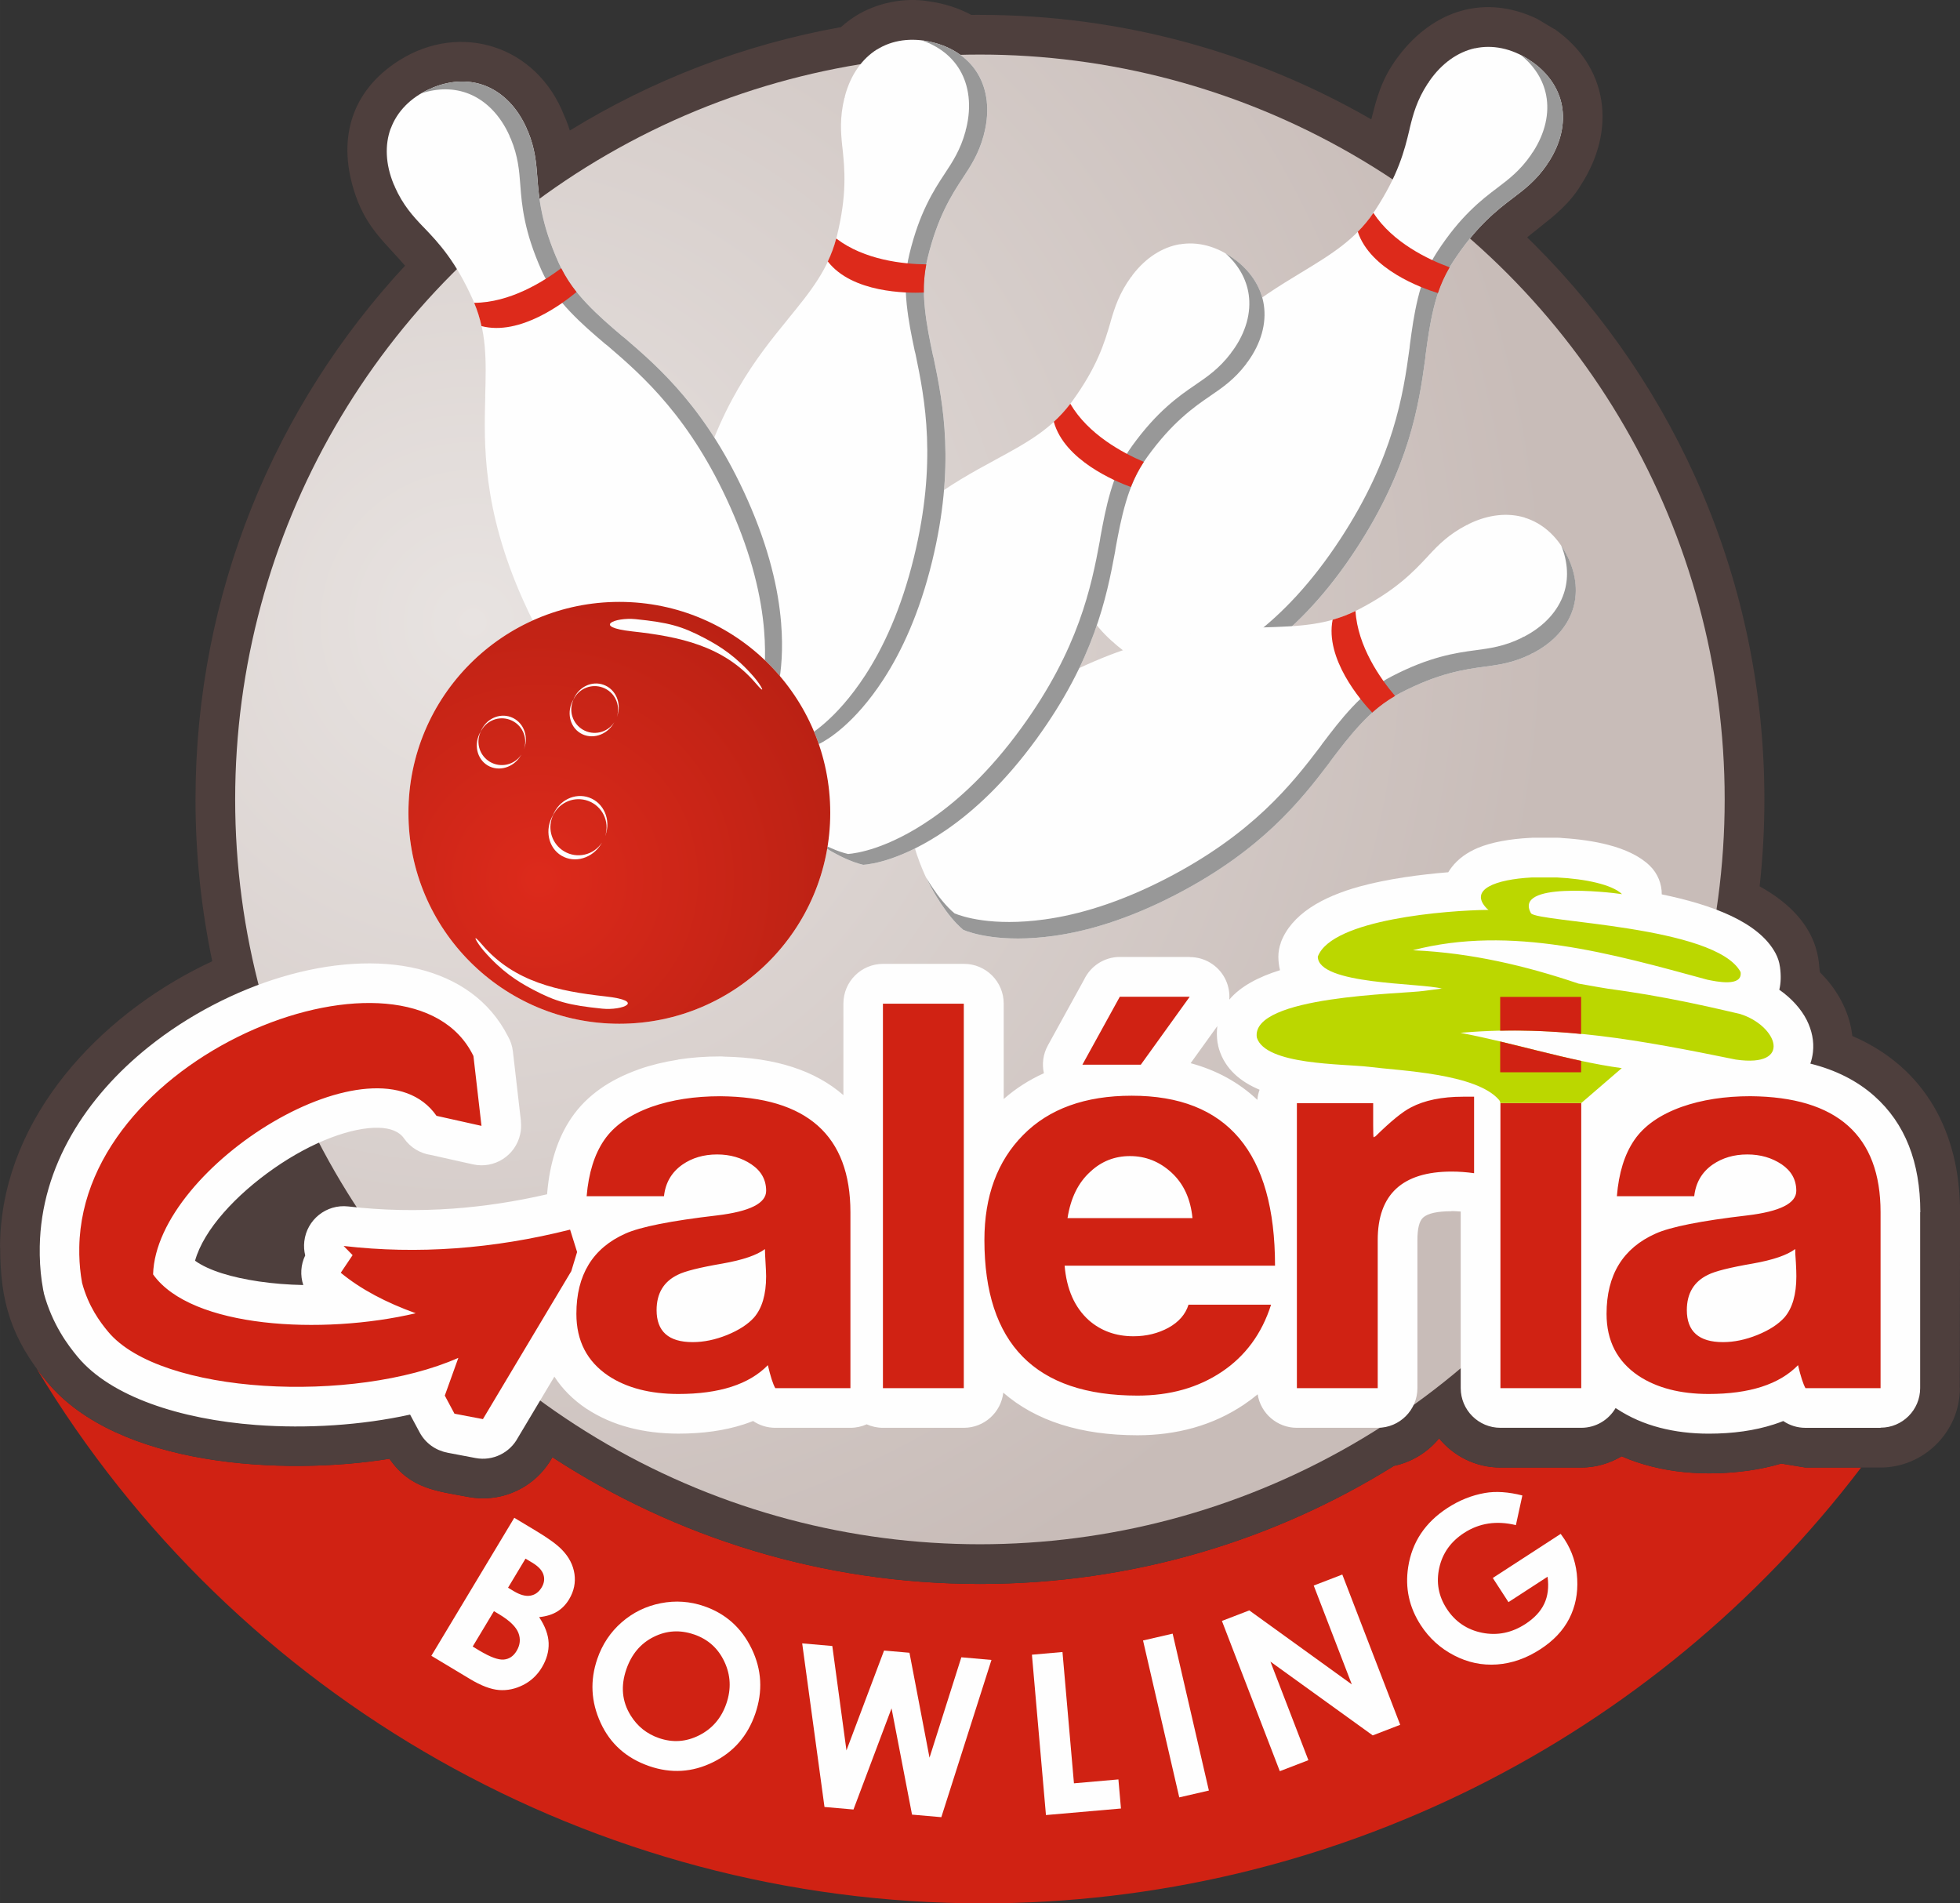
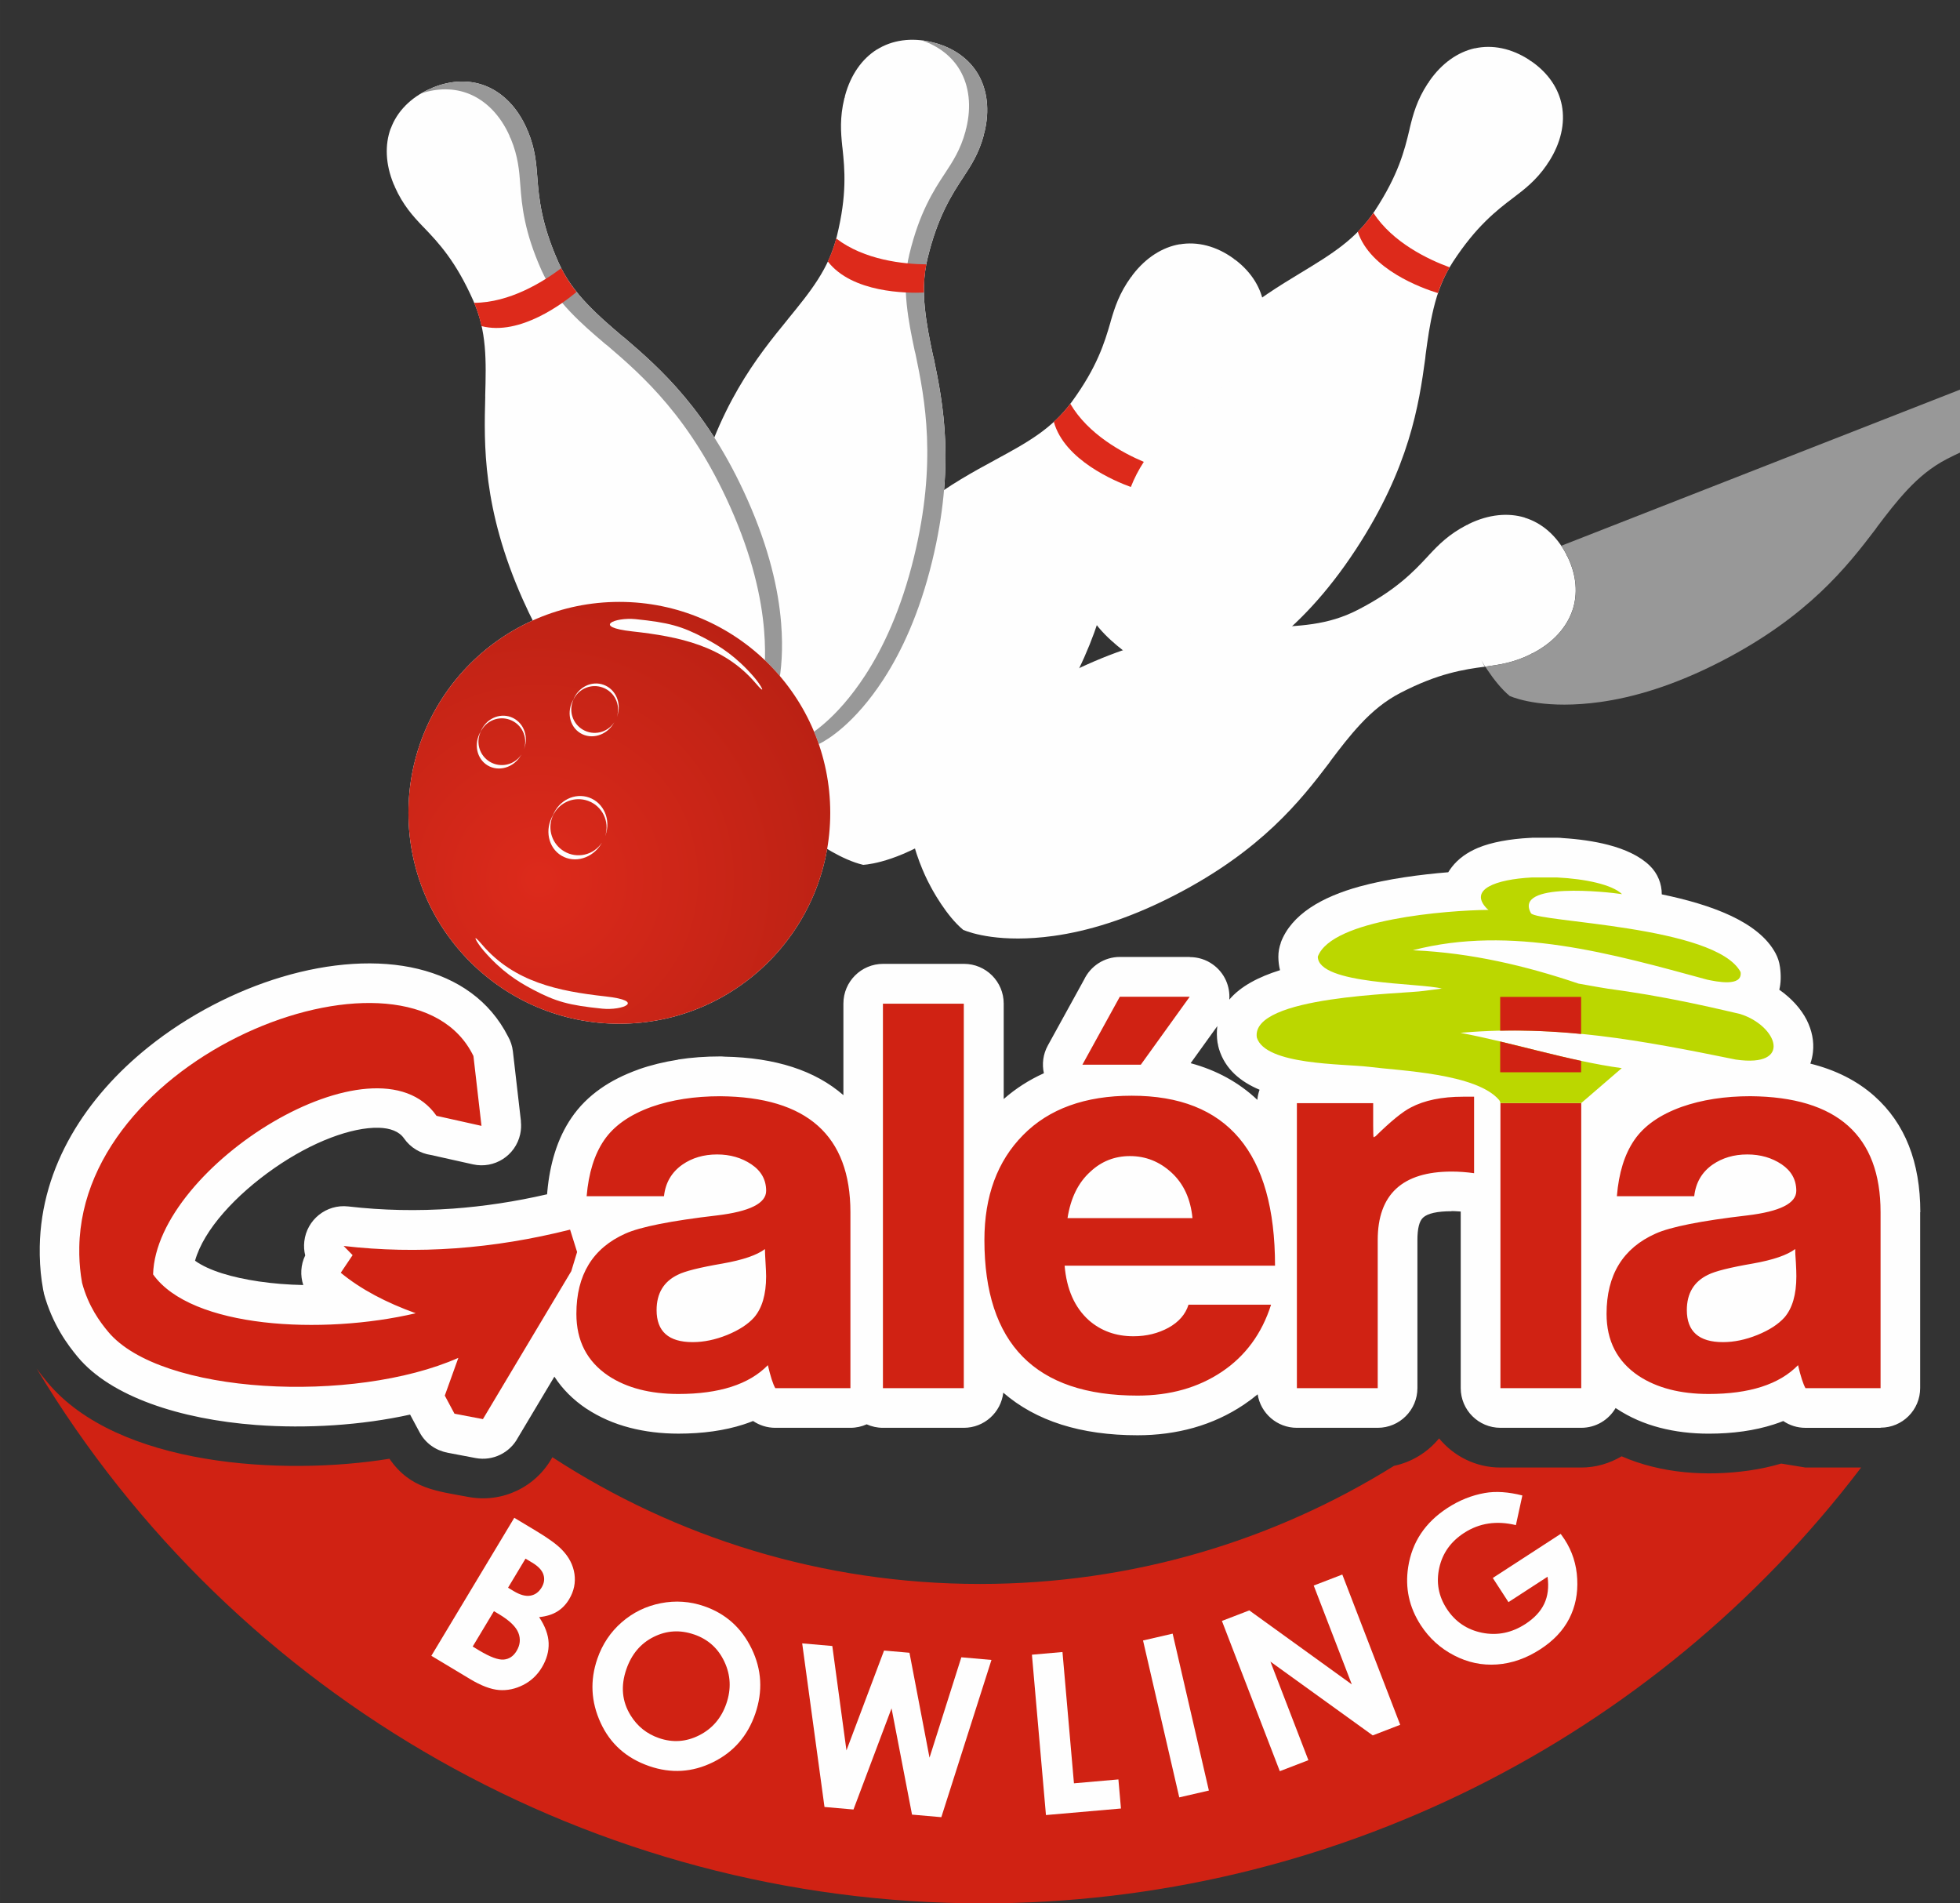
<svg xmlns="http://www.w3.org/2000/svg" xml:space="preserve" width="44.032mm" height="42.755mm" version="1.0" style="shape-rendering:geometricPrecision; text-rendering:geometricPrecision; image-rendering:optimizeQuality; fill-rule:evenodd; clip-rule:evenodd" viewBox="0 0 628.69 610.46">
  <rect x="0" y="0" width="628.69" height="610.46" fill="#333333" stroke="none" />
  <defs>
    <style type="text/css">
   
    .fil3 {fill:#FEFEFE}
    .fil4 {fill:#989898}
    .fil5 {fill:#DD2A1B}
    .fil0 {fill:#D02213}
    .fil8 {fill:#BBD700}
    .fil7 {fill:#FEFEFE;fill-rule:nonzero}
    .fil1 {fill:#4E3F3D;fill-rule:nonzero}
    .fil6 {fill:url(#id0)}
    .fil2 {fill:url(#id1)}
   
  </style>
    <radialGradient id="id0" gradientUnits="userSpaceOnUse" gradientTransform="matrix(-1.035 1.534 -1.534 -1.035 785 309)" cx="172.95" cy="282.33" r="122.67" fx="172.95" fy="282.33">
      <stop offset="0" style="stop-opacity:1; stop-color:#DD2A1B" />
      <stop offset="1" style="stop-opacity:1; stop-color:#8F160A" />
    </radialGradient>
    <radialGradient id="id1" gradientUnits="userSpaceOnUse" gradientTransform="matrix(-1.097 1.626 -1.626 -1.097 642 171)" cx="151.88" cy="199.06" r="176.75" fx="151.88" fy="199.06">
      <stop offset="0" style="stop-opacity:1; stop-color:#E8E3E1" />
      <stop offset="1" style="stop-opacity:1; stop-color:#C8BCB8" />
    </radialGradient>
  </defs>
  <g id="Vrstva_x0020_1">
    <g id="_1912833843072">
      <path class="fil0" d="M596.97 470.68c-66.37,87.3 -170.35,139.77 -281.85,139.77 -124.44,0 -239.56,-65.38 -303.4,-171.56 1.06,1.45 2.21,2.92 3.45,4.41 22.51,27.08 75.71,30.07 109.75,24.55 6.72,9.75 15.27,10.36 25.3,12.25 10.9,2.06 21.69,-3.16 26.96,-12.74 39.46,25.7 86.56,40.65 137.15,40.65 48.75,0 94.26,-13.87 132.81,-37.88 5.74,-1.21 10.81,-4.37 14.46,-8.81 4.74,5.75 11.82,9.35 19.68,9.35l25.92 0c4.72,0 9.03,-1.31 12.96,-3.6 12.64,5.52 27.23,6.49 40.73,4.58 3.64,-0.51 7.12,-1.27 10.45,-2.25l7.79 1.27 17.85 0z" />
-       <path class="fil1" d="M478.58 220.52l0 0zm-164.26 -215.75c45.72,0 88.59,12.2 125.54,33.52 1.74,-6.76 3.13,-12.86 8.67,-20.2 11.23,-14.9 27.75,-20.07 44.54,-12.04l5.47 3.26 0.03 -0.04c17.25,12.03 20.07,32.26 8.46,50.17 -3.46,5.82 -9.02,10.19 -12.16,12.66l-1.84 1.48 0.01 0.01c-1.05,0.8 -2.12,1.64 -3.18,2.54 0.8,0.78 1.59,1.56 2.38,2.35 45.54,45.54 73.71,108.44 73.71,177.92 0,9.42 -0.52,18.72 -1.53,27.87 20.81,11.5 18.66,25.96 19.38,27.6 0.52,0.52 1.02,1.05 1.51,1.58 4.82,5.32 8.06,11.85 8.85,18.82 23.43,10.09 34.55,31.05 34.55,56.51l-0.1 56.42 0.05 0c0,14.03 -11.6,25.47 -25.42,25.47l-24.1 0 -7.79 -1.27c-3.33,0.98 -6.81,1.74 -10.45,2.25 -13.49,1.9 -28.09,0.93 -40.73,-4.58 -3.93,2.29 -8.24,3.6 -12.96,3.6l-25.92 0c-7.86,0 -14.95,-3.6 -19.68,-9.35 -3.65,4.44 -8.72,7.6 -14.46,8.81 -38.55,24.01 -84.07,37.88 -132.81,37.88 -50.59,0 -97.69,-14.94 -137.15,-40.65 -5.27,9.59 -16.06,14.8 -26.96,12.74 -10.02,-1.89 -18.58,-2.5 -25.3,-12.25 -34.04,5.52 -87.24,2.52 -109.75,-24.55 -11.63,-13.99 -15.11,-25.94 -15.12,-43.12l-0.05 0c0,-39.03 28.82,-71.43 61.96,-88.86 2.02,-1.06 4.06,-2.07 6.11,-3.03 -3.51,-16.75 -5.37,-34.11 -5.37,-51.9 0,-66.1 25.51,-126.27 67.21,-171.17 -6.13,-7.19 -12.04,-11.73 -15.77,-22.29 -6.2,-17.59 -1.88,-33.6 13.93,-43.58 19.46,-12.29 44.05,-4.94 52.93,17.82 0.73,1.63 1.31,3.2 1.76,4.7 26.21,-16.11 55.58,-27.55 86.98,-33.17 1.44,-1.3 3.02,-2.51 4.75,-3.59 6.66,-4.19 15.59,-6.03 23.43,-4.68 5.06,0.7 9.63,2.19 13.62,4.35 0.92,-0.01 1.85,-0.02 2.77,-0.02zm186.88 251.28l0 0zm-258.37 -161.62l0 0zm55.1 -93.98l0 0zm35.26 121.39l0 0zm66.59 -51.4l0 0zm74.17 25.76c-0.69,1.68 -1.24,3.39 -1.61,5.12l-2.63 15.77c-2.63,16.31 -4.19,27.01 -12.09,44.38 18.91,-13.99 42.85,-12.2 55.1,8.66l0.02 -0.01c2.53,4.3 2.41,5.21 2.39,9.6 0.75,5.88 -0.05,11.54 -2.23,16.79 -5.83,14.06 -20.12,22.06 -34.31,24.02 -6.16,0.85 -12.97,2.05 -18.47,4.13 -0.92,7.97 -6.58,8.95 -11.45,13.33 -2.95,2.65 -6.79,3.67 -10.43,3.12 -14.82,18.68 -25.58,35.68 -60.52,53.09 7.76,0 13.72,0.51 20.4,6.18l0.72 -2.35 -0.02 -0.01c10.68,-28.82 57.01,-29.37 59.17,-30.42 0.83,-0.4 5.7,-7.3 20.98,-10.25 6.25,-1.21 15.74,-1.81 22.25,-1.31 12.77,1.1 27.09,3.09 36.78,12.54 0.73,0.71 1.41,1.45 2.04,2.22 0.3,-4.77 0.45,-9.57 0.45,-14.41 0,-62.44 -25.32,-118.98 -66.25,-159.91l-0.29 -0.28zm-73.32 369.28c-0.29,-0.22 -0.57,-0.44 -0.85,-0.67 -22,11.62 -53.14,10.61 -74.07,-0.26 -4.46,3.82 -10.24,6.13 -16.55,6.13l-25.94 0c-1.73,0 -3.48,-0.19 -5.22,-0.56 -1.74,0.37 -3.49,0.56 -5.22,0.56l-24.09 0 -7.81 -1.27c-0.49,0.14 -0.98,0.28 -1.47,0.42 23.45,8.24 48.67,12.71 74.93,12.71 30.56,0 59.71,-6.07 86.3,-17.06zm-308.32 -165.86c11.33,-2.82 23.18,-4.06 34.47,-2.94 -18.3,-36.46 -6.24,-80.69 27.65,-103.09 -12.42,-29.62 -11.52,-48.3 -11.52,-66.45 0,-6.82 0.65,-11.32 -0.44,-17.73 -33.84,39.53 -54.29,90.87 -54.29,146.98 0,14.79 1.42,29.24 4.13,43.24zm94.92 -230.31c1.88,7.16 5,14.12 9.91,18.99l11.81 10.74c6.25,5.59 11.33,9.78 17.94,17.26 5.21,-8.58 10.61,-15.28 15.93,-21.89 4.12,-5.04 8.38,-10.1 11,-15.46l0.23 -0.52 -0.02 -0.01c4.28,-9.05 4.57,-20.63 3.48,-30.09 -0.41,-3.57 -0.53,-7.21 -0.31,-10.83 -25.32,6.59 -48.92,17.46 -69.97,31.8zm141.84 -38.6c0.62,5.11 0.21,10.61 -1.34,16.31 -3.73,13.66 -11.51,18.27 -16.42,33.37 -4.01,12.32 -1.46,20.37 0.78,32.64l3.42 22.01c6.67,-3.64 13.14,-7.21 17.68,-13.21l0.36 -0.47 -0.02 -0.01c13.27,-18.26 8.38,-26.46 19.84,-41.11 8.56,-10.94 21.18,-16.95 34.77,-14.3 3.8,0.74 8.01,2.38 11.63,4.48 3.78,2.44 5.78,3.69 9.16,7.28 5.8,-3.67 12.11,-7.02 17.04,-11.77l3.55 -4.19c-29.77,-17.66 -63.93,-28.68 -100.45,-31.03z" />
-       <circle class="fil2" cx="314.32" cy="256.39" r="238.89" />
      <g>
        <g>
          <g>
            <path class="fil3" d="M417.2 87.53c9.97,-6.05 17.85,-10.85 23.8,-19.94 3.78,-5.79 6.14,-10.56 7.77,-14.79 1.66,-4.3 2.5,-7.77 3.31,-11.16l0.13 -0.61c1.06,-4.36 2.27,-8.91 5.78,-14.29l0 -0 0.05 -0.08 0.04 0.03 0 -0 0.42 -0.7c3.97,-5.72 9.09,-9.28 14.54,-10.51l0.01 0.03c5.56,-1.24 11.72,-0.07 17.51,3.72l0.01 0 0.07 0.05 -0.03 0.04 0 0 0 0 0.69 0.41c5.37,3.74 8.64,8.69 9.67,14.02 1.11,5.72 -0.27,12.16 -4.3,18.34l-0 0.01 -0.05 0.07 -0.04 -0.03 -0 0.01 -0.44 0.74c-3.47,5.04 -7.18,7.84 -10.76,10.56l-0.01 0.01 -0 -0c-2.7,2.04 -5.45,4.13 -8.89,7.52 -3.23,3.2 -6.68,7.27 -10.45,13.04 -3.04,4.65 -4.9,9.56 -6.19,14.92 -1.26,5.23 -1.88,9.81 -2.57,14.92 -0.05,0.35 -0.08,0.69 -0.1,1.04 -2.02,14.85 -5.05,35.01 -22.22,61.25 -9.39,14.35 -18.89,24 -27.38,30.5 -13.62,10.42 -23.62,12.28 -26.17,12.59 -3.52,-0.64 -7.25,-2.21 -10.25,-3.72 -3.58,-1.8 -5.95,-3.38 -6.44,-3.71l-0.32 -0.21 -0.21 -0.14c-0.74,-0.48 -2.84,-1.89 -5.72,-4.28 -2.63,-2.19 -5.58,-4.99 -7.55,-7.91 -0.53,-1.83 -1.76,-7.26 -1.04,-16.33 0.95,-11.96 5.39,-29.04 19.11,-50.01 17.5,-26.75 35.21,-37.5 48.13,-45.35l0.08 -0.05z" />
-             <path class="fil4" d="M487.69 17.56c0.97,0.48 1.93,1.04 2.88,1.66l0.01 0 0.07 0.05 -0.03 0.04 0 0 0 0 0.69 0.41c5.37,3.74 8.64,8.69 9.67,14.02 1.11,5.72 -0.27,12.16 -4.3,18.34l-0 0.01 -0.05 0.07 -0.04 -0.03 -0 0.01 -0.44 0.74c-3.47,5.04 -7.18,7.84 -10.76,10.56l-0.01 0.01 -0 -0c-2.7,2.04 -5.45,4.13 -8.89,7.52 -3.23,3.2 -6.68,7.27 -10.45,13.04 -3.04,4.65 -4.9,9.56 -6.19,14.92 -1.26,5.23 -1.88,9.81 -2.57,14.92 -0.05,0.35 -0.08,0.69 -0.1,1.04 -2.02,14.85 -5.05,35.01 -22.22,61.25 -9.39,14.35 -18.89,24 -27.38,30.5 -13.62,10.42 -23.62,12.28 -26.17,12.59 -3.52,-0.64 -7.25,-2.21 -10.25,-3.72 -3.58,-1.8 -5.95,-3.38 -6.44,-3.71l-0.32 -0.21 -0.21 -0.14c-0.29,-0.18 -0.77,-0.5 -1.41,-0.96 0.94,0.54 2.06,1.15 3.33,1.79 3.01,1.51 6.74,3.08 10.25,3.72 2.55,-0.31 12.55,-2.17 26.17,-12.59 8.49,-6.49 17.99,-16.15 27.38,-30.5 17.17,-26.24 20.2,-46.4 22.22,-61.25 0.02,-0.35 0.05,-0.69 0.1,-1.04 0.69,-5.12 1.31,-9.69 2.57,-14.92 1.3,-5.36 3.16,-10.27 6.19,-14.92 3.77,-5.78 7.22,-9.85 10.45,-13.04 3.43,-3.4 6.19,-5.48 8.89,-7.52l0 0 0.01 -0.01c3.58,-2.71 7.29,-5.52 10.76,-10.56l0.44 -0.74 0.01 -0.01 0.04 0.03 0.05 -0.07 0 -0.01c4.04,-6.18 5.42,-12.61 4.3,-18.34 -0.94,-4.84 -3.72,-9.36 -8.25,-12.96z" />
            <path class="fil5" d="M435.52 74.32c4,12.12 20.52,18.09 25.71,19.68 0.95,-2.83 2.18,-5.57 3.76,-8.26 -6.84,-2.51 -18.25,-7.91 -24.46,-17.46 -1.52,2.23 -3.2,4.22 -5,6.04z" />
          </g>
          <g>
            <path class="fil3" d="M405.01 201.23c11.65,-0.36 20.88,-0.65 30.53,-5.64 6.14,-3.17 10.55,-6.17 14.04,-9.05 3.57,-2.93 6,-5.53 8.38,-8.08l0.42 -0.47c3.07,-3.28 6.36,-6.64 12.06,-9.59l0 -0 0.08 -0.04 0.02 0.04 0 -0 0.71 -0.41c6.27,-3.03 12.48,-3.61 17.83,-1.99l-0.01 0.03c5.45,1.66 10.24,5.71 13.41,11.86l0 0.01 0.04 0.08 -0.04 0.02 0 0 0 0 0.4 0.7c2.83,5.9 3.24,11.82 1.52,16.97 -1.85,5.53 -6.22,10.45 -12.78,13.84l-0.01 0 -0.08 0.04 -0.02 -0.04 -0.01 0 -0.74 0.43c-5.5,2.68 -10.11,3.29 -14.56,3.89l-0.02 0 -0 -0c-3.35,0.45 -6.78,0.91 -11.44,2.17 -4.38,1.19 -9.39,3.04 -15.52,6.21 -4.93,2.55 -8.97,5.91 -12.74,9.94 -3.67,3.93 -6.46,7.61 -9.58,11.73 -0.21,0.28 -0.41,0.57 -0.6,0.86 -9.07,11.93 -21.63,27.99 -49.5,42.37 -15.23,7.86 -28.26,11.59 -38.85,13.06 -16.99,2.36 -26.61,-0.94 -28.98,-1.93 -2.75,-2.29 -5.22,-5.49 -7.09,-8.29 -2.23,-3.33 -3.51,-5.87 -3.78,-6.41l-0.18 -0.34 -0.12 -0.22c-0.41,-0.79 -1.54,-3.04 -2.87,-6.54 -1.21,-3.2 -2.4,-7.09 -2.68,-10.6 0.44,-1.85 2.04,-7.19 7.13,-14.72 6.71,-9.94 18.99,-22.62 41.26,-34.12 28.41,-14.66 49.11,-15.3 64.22,-15.78l0.1 -0.01z" />
-             <path class="fil4" d="M500.82 175.03c0.61,0.9 1.17,1.85 1.69,2.86l0 0.01 0.04 0.08 -0.04 0.02 0 0 0 0 0.4 0.7c2.83,5.9 3.24,11.82 1.52,16.97 -1.85,5.53 -6.22,10.45 -12.78,13.84l-0.01 0 -0.08 0.04 -0.02 -0.04 -0.01 0 -0.74 0.43c-5.5,2.68 -10.11,3.29 -14.56,3.89l-0.02 0 -0 -0c-3.35,0.45 -6.78,0.91 -11.44,2.17 -4.38,1.19 -9.39,3.04 -15.52,6.21 -4.93,2.55 -8.97,5.91 -12.74,9.94 -3.67,3.93 -6.46,7.61 -9.58,11.73 -0.21,0.28 -0.41,0.57 -0.6,0.86 -9.07,11.93 -21.63,27.99 -49.5,42.37 -15.23,7.86 -28.26,11.59 -38.85,13.06 -16.99,2.36 -26.61,-0.94 -28.98,-1.93 -2.75,-2.29 -5.22,-5.49 -7.09,-8.29 -2.23,-3.33 -3.51,-5.87 -3.78,-6.41l-0.18 -0.34 -0.12 -0.22c-0.16,-0.3 -0.42,-0.81 -0.76,-1.53 0.55,0.93 1.22,2.02 2.02,3.2 1.87,2.8 4.35,6 7.09,8.29 2.37,0.99 11.99,4.29 28.98,1.93 10.59,-1.47 23.61,-5.2 38.85,-13.06 27.87,-14.38 40.43,-30.44 49.5,-42.37 0.19,-0.29 0.38,-0.58 0.6,-0.86 3.12,-4.11 5.91,-7.79 9.58,-11.73 3.77,-4.03 7.8,-7.39 12.74,-9.94 6.13,-3.17 11.13,-5.01 15.52,-6.21 4.66,-1.27 8.09,-1.72 11.44,-2.17l0 0 0.02 -0c4.45,-0.6 9.06,-1.21 14.56,-3.89l0.74 -0.43 0.01 -0 0.02 0.04 0.08 -0.04 0.01 -0c6.56,-3.39 10.93,-8.31 12.78,-13.84 1.57,-4.67 1.37,-9.98 -0.8,-15.34z" />
-             <path class="fil5" d="M427.46 198.75c-2.49,12.52 8.96,25.85 12.69,29.79 2.22,-1.99 4.64,-3.77 7.33,-5.33 -4.72,-5.56 -11.99,-15.87 -12.69,-27.25 -2.42,1.19 -4.86,2.1 -7.33,2.79z" />
+             <path class="fil4" d="M500.82 175.03c0.61,0.9 1.17,1.85 1.69,2.86l0 0.01 0.04 0.08 -0.04 0.02 0 0 0 0 0.4 0.7c2.83,5.9 3.24,11.82 1.52,16.97 -1.85,5.53 -6.22,10.45 -12.78,13.84l-0.01 0 -0.08 0.04 -0.02 -0.04 -0.01 0 -0.74 0.43c-5.5,2.68 -10.11,3.29 -14.56,3.89l-0.02 0 -0 -0l-0.18 -0.34 -0.12 -0.22c-0.16,-0.3 -0.42,-0.81 -0.76,-1.53 0.55,0.93 1.22,2.02 2.02,3.2 1.87,2.8 4.35,6 7.09,8.29 2.37,0.99 11.99,4.29 28.98,1.93 10.59,-1.47 23.61,-5.2 38.85,-13.06 27.87,-14.38 40.43,-30.44 49.5,-42.37 0.19,-0.29 0.38,-0.58 0.6,-0.86 3.12,-4.11 5.91,-7.79 9.58,-11.73 3.77,-4.03 7.8,-7.39 12.74,-9.94 6.13,-3.17 11.13,-5.01 15.52,-6.21 4.66,-1.27 8.09,-1.72 11.44,-2.17l0 0 0.02 -0c4.45,-0.6 9.06,-1.21 14.56,-3.89l0.74 -0.43 0.01 -0 0.02 0.04 0.08 -0.04 0.01 -0c6.56,-3.39 10.93,-8.31 12.78,-13.84 1.57,-4.67 1.37,-9.98 -0.8,-15.34z" />
          </g>
          <g>
            <path class="fil3" d="M319.08 147.57c10.25,-5.55 18.36,-9.96 24.75,-18.75 4.06,-5.59 6.65,-10.25 8.48,-14.39 1.87,-4.22 2.88,-7.64 3.86,-10.99l0.16 -0.61c1.27,-4.3 2.7,-8.79 6.47,-13.99l0 -0 0.05 -0.07 0.04 0.03 0 -0 0.45 -0.68c4.24,-5.52 9.53,-8.83 15.04,-9.78l0.01 0.03c5.62,-0.97 11.71,0.5 17.31,4.57l0.01 0 0.07 0.05 -0.03 0.04 0 0 0 0 0.67 0.44c5.18,4 8.21,9.11 8.98,14.48 0.83,5.77 -0.86,12.13 -5.2,18.11l-0 0.01 -0.05 0.07 -0.04 -0.03 -0 0.01 -0.47 0.72c-3.71,4.86 -7.55,7.48 -11.26,10.02l-0.01 0.01 -0 -0c-2.79,1.91 -5.65,3.85 -9.24,7.08 -3.38,3.03 -7.03,6.93 -11.08,12.51 -3.26,4.49 -5.36,9.31 -6.92,14.6 -1.52,5.16 -2.35,9.7 -3.3,14.78 -0.07,0.35 -0.11,0.69 -0.15,1.04 -2.74,14.73 -6.75,34.72 -25.19,60.09 -10.08,13.87 -20.05,23.05 -28.84,29.12 -14.12,9.74 -24.19,11.11 -26.76,11.29 -3.48,-0.81 -7.13,-2.56 -10.06,-4.22 -3.49,-1.97 -5.77,-3.67 -6.25,-4.03l-0.31 -0.22 -0.2 -0.15c-0.72,-0.52 -2.75,-2.02 -5.5,-4.55 -2.52,-2.31 -5.33,-5.26 -7.15,-8.27 -0.44,-1.85 -1.41,-7.34 -0.24,-16.36 1.53,-11.9 6.8,-28.74 21.54,-49.02 18.79,-25.86 37,-35.73 50.29,-42.94l0.09 -0.05z" />
-             <path class="fil4" d="M392.91 81.14c0.94,0.53 1.87,1.13 2.8,1.79l0.01 0 0.07 0.05 -0.03 0.04 0 0 0 0 0.67 0.44c5.18,4 8.21,9.11 8.98,14.48 0.83,5.77 -0.86,12.13 -5.2,18.11l-0 0.01 -0.05 0.07 -0.04 -0.03 -0 0.01 -0.47 0.72c-3.71,4.86 -7.55,7.48 -11.26,10.02l-0.01 0.01 -0 -0c-2.79,1.91 -5.65,3.85 -9.24,7.08 -3.38,3.03 -7.03,6.93 -11.08,12.51 -3.26,4.49 -5.36,9.31 -6.92,14.6 -1.52,5.16 -2.35,9.7 -3.3,14.78 -0.07,0.35 -0.11,0.69 -0.15,1.04 -2.74,14.73 -6.75,34.72 -25.19,60.09 -10.08,13.87 -20.05,23.05 -28.84,29.12 -14.12,9.74 -24.19,11.11 -26.76,11.29 -3.48,-0.81 -7.13,-2.56 -10.06,-4.22 -3.49,-1.97 -5.77,-3.67 -6.25,-4.03l-0.31 -0.22 -0.2 -0.15c-0.28,-0.2 -0.74,-0.54 -1.37,-1.03 0.91,0.58 2,1.25 3.24,1.95 2.93,1.66 6.58,3.41 10.06,4.22 2.56,-0.18 12.64,-1.55 26.76,-11.29 8.8,-6.07 18.76,-15.25 28.84,-29.12 18.44,-25.37 22.45,-45.36 25.19,-60.09 0.04,-0.35 0.08,-0.69 0.15,-1.04 0.94,-5.07 1.78,-9.62 3.3,-14.78 1.56,-5.29 3.65,-10.11 6.92,-14.6 4.05,-5.58 7.7,-9.48 11.08,-12.51 3.6,-3.23 6.45,-5.17 9.25,-7.08l0 0 0.01 -0.01c3.71,-2.53 7.55,-5.15 11.26,-10.02l0.47 -0.72 0.01 -0.01 0.04 0.03 0.05 -0.07 0 -0.01c4.34,-5.97 6.03,-12.33 5.2,-18.11 -0.7,-4.88 -3.26,-9.53 -7.6,-13.35z" />
            <path class="fil5" d="M338.02 135.27c3.4,12.3 19.61,19.07 24.71,20.92 1.09,-2.78 2.45,-5.45 4.16,-8.06 -6.71,-2.84 -17.84,-8.79 -23.58,-18.64 -1.63,2.15 -3.4,4.06 -5.29,5.78z" />
          </g>
          <g>
            <path class="fil3" d="M252.67 102.43c7.38,-9.03 13.2,-16.18 15.78,-26.74 1.64,-6.72 2.27,-12 2.39,-16.53 0.13,-4.61 -0.24,-8.16 -0.6,-11.63l-0.08 -0.62c-0.46,-4.46 -0.84,-9.16 0.68,-15.4l0 -0 0.02 -0.09 0.05 0.01 0 -0 0.16 -0.8c1.83,-6.71 5.47,-11.78 10.2,-14.76l0.02 0.02c4.83,-3.03 11.02,-3.98 17.75,-2.34l0.01 0 0.08 0.02 -0.01 0.05 0 0 0 0 0.79 0.15c6.31,1.74 11.05,5.31 13.8,9.99 2.96,5.03 3.81,11.55 2.06,18.72l-0 0.01 -0.02 0.08 -0.05 -0.01 -0 0.01 -0.16 0.84c-1.59,5.91 -4.15,9.79 -6.62,13.54l-0.01 0.02 -0 -0c-1.86,2.82 -3.76,5.71 -5.87,10.06 -1.97,4.09 -3.87,9.08 -5.5,15.78 -1.31,5.4 -1.43,10.65 -0.86,16.13 0.56,5.35 1.5,9.87 2.56,14.92 0.07,0.34 0.16,0.68 0.26,1.01 3.06,14.67 6.93,34.69 -0.5,65.16 -4.06,16.66 -9.8,28.93 -15.63,37.89 -9.36,14.38 -18.17,19.46 -20.47,20.6 -3.53,0.57 -7.57,0.34 -10.91,-0.08 -3.97,-0.5 -6.73,-1.2 -7.31,-1.35l-0.37 -0.09 -0.24 -0.06c-0.86,-0.21 -3.31,-0.83 -6.82,-2.12 -3.21,-1.18 -6.93,-2.84 -9.75,-4.93 -1.11,-1.55 -4.09,-6.26 -6.43,-15.04 -3.1,-11.59 -4.61,-29.17 1.33,-53.53 7.57,-31.06 20.67,-47.1 30.23,-58.82l0.06 -0.08z" />
            <path class="fil4" d="M295.76 12.95c1.07,0.13 2.16,0.33 3.27,0.6l0.01 0 0.08 0.02 -0.01 0.05 0 0 0 0 0.79 0.15c6.31,1.74 11.05,5.31 13.8,9.99 2.96,5.03 3.81,11.55 2.06,18.72l-0 0.01 -0.02 0.08 -0.05 -0.01 -0 0.01 -0.16 0.84c-1.59,5.91 -4.15,9.79 -6.62,13.54l-0.01 0.02 -0 -0c-1.86,2.82 -3.76,5.71 -5.87,10.06 -1.97,4.09 -3.87,9.08 -5.5,15.78 -1.31,5.4 -1.43,10.65 -0.86,16.13 0.56,5.35 1.5,9.87 2.56,14.92 0.07,0.34 0.16,0.68 0.26,1.01 3.06,14.67 6.93,34.69 -0.5,65.16 -4.06,16.66 -9.8,28.93 -15.63,37.89 -9.36,14.38 -18.17,19.46 -20.47,20.6 -3.53,0.57 -7.57,0.34 -10.91,-0.08 -3.97,-0.5 -6.73,-1.2 -7.31,-1.35l-0.37 -0.09 -0.24 -0.06c-0.33,-0.08 -0.89,-0.21 -1.65,-0.43 1.06,0.19 2.32,0.4 3.74,0.58 3.34,0.42 7.38,0.65 10.91,0.09 2.3,-1.14 11.11,-6.23 20.47,-20.6 5.83,-8.96 11.57,-21.23 15.63,-37.89 7.43,-30.47 3.56,-50.48 0.5,-65.15 -0.1,-0.33 -0.19,-0.67 -0.26,-1.01 -1.06,-5.05 -2,-9.57 -2.56,-14.92 -0.57,-5.48 -0.45,-10.74 0.86,-16.13 1.63,-6.7 3.52,-11.69 5.5,-15.78 2.1,-4.35 4.01,-7.23 5.87,-10.06l0 0 0.01 -0.01c2.47,-3.75 5.03,-7.63 6.62,-13.54l0.16 -0.84 0 -0.01 0.05 0.01 0.02 -0.08 0 -0.01c1.75,-7.17 0.9,-13.7 -2.06,-18.72 -2.5,-4.25 -6.63,-7.58 -12.1,-9.46z" />
            <path class="fil5" d="M265.53 83.86c7.81,10.09 25.38,10.2 30.8,9.97 -0.05,-2.98 0.2,-5.98 0.79,-9.04 -7.29,-0.08 -19.85,-1.36 -28.89,-8.3 -0.69,2.61 -1.6,5.04 -2.7,7.36z" />
          </g>
          <g>
            <path class="fil3" d="M155.63 127.14c0.32,-11.66 0.55,-20.88 -3.86,-30.81 -2.81,-6.32 -5.55,-10.88 -8.22,-14.54 -2.72,-3.73 -5.18,-6.31 -7.59,-8.83l-0.44 -0.44c-3.09,-3.25 -6.26,-6.73 -8.88,-12.6l-0 -0 -0.04 -0.08 0.04 -0.02 -0 -0 -0.36 -0.73c-2.66,-6.43 -2.88,-12.67 -0.95,-17.92l0.03 0.01c1.97,-5.35 6.29,-9.89 12.61,-12.71l0.01 -0 0.08 -0.04 0.02 0.04 0 -0 0 -0 0.72 -0.36c6.05,-2.48 11.99,-2.56 17.03,-0.53 5.41,2.17 10.08,6.81 13.08,13.55l0 0.01 0.04 0.08 -0.04 0.02 0 0.01 0.39 0.77c2.36,5.65 2.7,10.28 3.05,14.76l0 0.02 -0 0c0.26,3.37 0.52,6.82 1.51,11.55 0.94,4.44 2.49,9.55 5.3,15.85 2.26,5.07 5.38,9.3 9.19,13.29 3.71,3.9 7.23,6.89 11.15,10.24 0.27,0.23 0.54,0.44 0.82,0.64 11.39,9.74 26.69,23.21 39.44,51.86 6.97,15.66 9.94,28.88 10.8,39.54 1.38,17.1 -2.47,26.51 -3.6,28.82 -2.44,2.61 -5.78,4.9 -8.68,6.6 -3.45,2.03 -6.07,3.17 -6.61,3.4l-0.35 0.16 -0.23 0.1c-0.81,0.36 -3.13,1.37 -6.69,2.49 -3.26,1.03 -7.22,1.99 -10.74,2.06 -1.82,-0.55 -7.06,-2.45 -14.29,-7.97 -9.53,-7.28 -21.49,-20.26 -31.68,-43.16 -13,-29.21 -12.44,-49.91 -12.04,-65.03l0 -0.1z" />
            <path class="fil4" d="M135.01 29.99c0.93,-0.55 1.91,-1.06 2.95,-1.52l0.01 -0 0.08 -0.04 0.02 0.04 0 -0 0 -0 0.72 -0.36c6.05,-2.48 11.99,-2.56 17.03,-0.53 5.41,2.17 10.08,6.81 13.08,13.55l0 0.01 0.04 0.08 -0.04 0.02 0 0.01 0.39 0.77c2.36,5.65 2.7,10.28 3.05,14.76l0 0.02 -0 0c0.26,3.37 0.52,6.82 1.51,11.55 0.94,4.44 2.49,9.55 5.3,15.85 2.26,5.07 5.38,9.3 9.19,13.29 3.71,3.9 7.23,6.89 11.15,10.24 0.27,0.23 0.54,0.44 0.82,0.64 11.39,9.74 26.69,23.21 39.44,51.86 6.97,15.66 9.94,28.88 10.8,39.54 1.38,17.1 -2.47,26.51 -3.6,28.82 -2.44,2.61 -5.78,4.9 -8.68,6.6 -3.45,2.03 -6.07,3.17 -6.61,3.4l-0.35 0.16 -0.23 0.1c-0.31,0.14 -0.83,0.38 -1.57,0.67 0.96,-0.5 2.08,-1.11 3.31,-1.83 2.9,-1.71 6.24,-3.99 8.68,-6.6 1.13,-2.31 4.98,-11.72 3.6,-28.82 -0.86,-10.65 -3.83,-23.87 -10.8,-39.54 -12.75,-28.65 -28.05,-42.12 -39.44,-51.86 -0.28,-0.2 -0.56,-0.42 -0.82,-0.64 -3.93,-3.35 -7.44,-6.35 -11.15,-10.24 -3.8,-3.99 -6.92,-8.22 -9.19,-13.29 -2.81,-6.3 -4.36,-11.41 -5.3,-15.85 -1,-4.73 -1.25,-8.17 -1.51,-11.55l0 -0 -0 -0.02c-0.34,-4.48 -0.69,-9.11 -3.04,-14.76l-0.39 -0.77 -0 -0.01 0.05 -0.02 -0.04 -0.08 -0 -0.01c-3,-6.74 -7.67,-11.39 -13.08,-13.55 -4.58,-1.83 -9.89,-1.94 -15.36,-0.09z" />
            <path class="fil5" d="M154.45 104.59c12.36,3.21 26.32,-7.45 30.47,-10.94 -1.86,-2.33 -3.5,-4.85 -4.9,-7.63 -5.82,4.39 -16.54,11.06 -27.93,11.1 1.05,2.49 1.82,4.97 2.36,7.48z" />
          </g>
          <g>
            <path class="fil3" d="M131.01 260.69c0,-37.36 30.29,-67.65 67.65,-67.65 37.35,0 67.65,30.29 67.65,67.65 0,37.35 -30.29,67.65 -67.65,67.65 -37.35,0 -67.65,-30.29 -67.65,-67.65z" />
            <path class="fil6" d="M198.66 193.04c-37.35,0 -67.65,30.29 -67.65,67.65 0,37.35 30.29,67.65 67.65,67.65 37.35,0 67.65,-30.29 67.65,-67.65 0,-37.35 -30.29,-67.65 -67.65,-67.65zm43.66 26c-10.26,-11.96 -24.49,-14.88 -39.52,-16.54 -13.1,-1.45 -5.47,-4.59 1.04,-3.93 10.68,1.09 14.84,2.23 22.24,6.13 5.07,2.67 10.08,5.9 15.69,12.34 2.43,2.79 4.4,6.56 0.55,2zm-87.63 83.99c10.26,11.96 24.49,14.88 39.52,16.54 13.1,1.45 5.47,4.59 -1.04,3.93 -10.68,-1.09 -14.84,-2.23 -22.24,-6.13 -5.07,-2.67 -10.08,-5.9 -15.69,-12.34 -2.43,-2.79 -4.4,-6.56 -0.55,-2zm29.08 -78.24l-0 0.01 0.07 -0.18 0.06 -0.14 0.01 -0.03 0.06 -0.14 0.02 -0.03 0.07 -0.13 0.09 -0.16 -0 0c1.73,-3.22 5.61,-4.77 9.15,-3.49 3.83,1.38 5.84,5.55 4.58,9.39 0.03,-0.07 0.06,-0.15 0.08,-0.22 1.49,-4.14 -0.46,-8.63 -4.35,-10.04 -3.81,-1.37 -8.07,0.71 -9.65,4.67 -2.31,3.88 -1.31,8.74 2.24,10.86 3.55,2.13 8.32,0.71 10.64,-3.17 0.06,-0.1 0.12,-0.21 0.18,-0.31 -2.2,3.34 -6.66,4.38 -10.12,2.31 -3.2,-1.92 -4.46,-5.84 -3.12,-9.2zm-29.79 10.34l-0 0.01c0.05,-0.12 0.1,-0.23 0.15,-0.35l0.06 -0.14 0.02 -0.03 0.07 -0.13 0.01 -0.01 0.08 -0.16 -0 0c1.73,-3.22 5.61,-4.77 9.15,-3.49 3.83,1.38 5.84,5.55 4.58,9.39 0.03,-0.07 0.06,-0.15 0.08,-0.22 1.49,-4.14 -0.46,-8.63 -4.35,-10.04 -3.81,-1.37 -8.07,0.71 -9.65,4.67 -2.31,3.87 -1.31,8.73 2.24,10.86 3.56,2.13 8.32,0.71 10.64,-3.17 0.06,-0.1 0.12,-0.21 0.18,-0.31 -2.2,3.34 -6.65,4.38 -10.12,2.31 -3.2,-1.92 -4.46,-5.84 -3.12,-9.2zm23.2 26.87l-0 0.01 0.09 -0.21 0.07 -0.17 0.02 -0.04 0.03 -0.05 0.06 -0.14 0.01 -0.01 0.08 -0.16 0.1 -0.2 -0 0.01c2.08,-3.86 6.73,-5.72 10.98,-4.19 4.59,1.66 7.01,6.66 5.5,11.27 0.03,-0.09 0.07,-0.18 0.1,-0.27 1.79,-4.96 -0.55,-10.36 -5.23,-12.05 -4.57,-1.65 -9.69,0.85 -11.59,5.6 -2.77,4.65 -1.57,10.48 2.69,13.03 4.26,2.55 9.98,0.85 12.77,-3.8 0.07,-0.12 0.14,-0.25 0.21,-0.37 -2.64,4 -7.99,5.26 -12.14,2.77 -3.84,-2.3 -5.35,-7.01 -3.75,-11.04z" />
          </g>
        </g>
        <g>
          <path class="fil7" d="M12.74 400.19l0 -0.19 0 0.19zm184.88 21.19c0,2.27 0.36,4.12 1.09,5.57 -0.55,-2.09 -0.82,-4.35 -0.82,-6.77l0.05 0c0,-1.63 0.12,-3.2 0.37,-4.71l-0.68 5.92zm373.08 -103.97c3.99,2.78 7.08,6.27 8.83,9.74 1.66,3.32 2.39,6.84 1.99,10.29 -0.14,1.28 -0.42,2.51 -0.83,3.69 8.21,2.05 15.06,5.53 20.55,10.42 9.81,8.74 14.72,21.15 14.72,37.23l-0.05 0 0 56.42c0,7.01 -5.68,12.69 -12.69,12.69l0 0.05 -24.1 0c-2.64,0 -5.09,-0.8 -7.12,-2.18 -0.99,0.39 -2,0.76 -3.04,1.09 -6.12,1.97 -13.09,2.96 -20.89,2.96 -5.51,0 -10.72,-0.63 -15.62,-1.9 -5.07,-1.31 -9.68,-3.33 -13.81,-6.05l-0.09 -0.06 -0.01 0.01 -0.32 -0.22c-2.21,3.79 -6.31,6.34 -11.02,6.34l-25.92 0c-7.03,0 -12.74,-5.7 -12.74,-12.74l0 -56.62 -0.25 -0.02c-1.19,-0.08 -2.08,-0.13 -2.66,-0.13l0 0.05 -0 0c-4.63,0 -7.7,0.69 -9.17,2.05 -1.21,1.11 -1.81,3.5 -1.81,7.16l0 0 0 47.51c0,7.03 -5.7,12.74 -12.74,12.74l-25.93 0c-6.35,0 -11.62,-4.65 -12.58,-10.74 -1.41,1.18 -2.9,2.29 -4.45,3.33 -4.94,3.31 -10.31,5.77 -16.07,7.4 -5.69,1.6 -11.69,2.4 -17.99,2.4 -18.21,0 -32.57,-4.56 -43.08,-13.66 -0.73,6.34 -6.11,11.27 -12.65,11.27l-25.94 0c-1.86,0 -3.63,-0.4 -5.22,-1.12 -1.59,0.72 -3.36,1.12 -5.22,1.12l-24.09 0c-2.64,0 -5.09,-0.8 -7.13,-2.18 -0.99,0.39 -2.01,0.76 -3.05,1.1 -6.12,1.97 -13.09,2.95 -20.9,2.95 -5.5,0 -10.71,-0.63 -15.6,-1.9 -5.07,-1.31 -9.67,-3.33 -13.8,-6.04l-0.09 -0.06 -0.01 0.01c-4.27,-2.86 -7.7,-6.29 -10.29,-10.29l-11.74 19.66c-2.55,4.73 -7.95,7.49 -13.52,6.45l-9.11 -1.73 0 -0.02c-3.65,-0.69 -6.97,-2.97 -8.86,-6.5l-3.05 -5.69c-15.56,3.44 -33.14,4.55 -49.41,3.33 -24.29,-1.82 -46.61,-9.08 -57.2,-21.82 -1.63,-1.97 -3.63,-4.52 -5.57,-7.84 -2.04,-3.48 -3.97,-7.67 -5.31,-12.62l0.03 -0.01c-0.09,-0.34 -0.17,-0.68 -0.23,-1.04 -0.35,-1.93 -0.61,-3.77 -0.78,-5.51 -0.18,-1.79 -0.28,-3.68 -0.32,-5.64l0 0 -0 -0.2 -0 -2.16 0 -0.39c0.45,-25.87 14.97,-48.02 34.82,-63.95 12.82,-10.29 27.92,-18.04 42.77,-22.49 15.41,-4.61 30.89,-5.74 43.81,-2.59 12.66,3.09 22.91,10.1 28.8,21.65 0.82,1.44 1.37,3.07 1.57,4.83l2.58 22.38 -0.03 0c0.15,1.36 0.09,2.76 -0.22,4.17 -1.51,6.84 -8.28,11.16 -15.12,9.65l-13.53 -3.02c-3.36,-0.49 -6.53,-2.32 -8.62,-5.33 -1.57,-2.25 -4.46,-3.29 -8.05,-3.39 -4.44,-0.12 -9.73,1.04 -15.34,3.16 -6.03,2.28 -12.29,5.67 -18.21,9.79 -12.3,8.56 -22.62,19.71 -25.42,29.7 4.46,3.18 11.81,5.36 20.47,6.64 4.55,0.67 9.35,1.05 14.25,1.15 -1.01,-3.06 -0.85,-6.47 0.62,-9.5 -0.36,-1.43 -0.47,-2.95 -0.29,-4.51 0.8,-6.98 7.1,-11.99 14.08,-11.2 11.06,1.28 22.26,1.51 33.58,0.7 9.95,-0.72 20.03,-2.25 30.22,-4.6 0.01,-0.33 0.04,-0.66 0.08,-0.99 0.41,-4.41 1.2,-8.51 2.38,-12.29 1.31,-4.21 3.11,-7.98 5.39,-11.3 2.43,-3.57 5.54,-6.68 9.32,-9.33 3.4,-2.39 7.42,-4.42 12.06,-6.09l0.11 -0.04 -0.01 -0.01c3.94,-1.38 8.15,-2.42 12.64,-3.11l0.01 -0 -0.01 -0.05c4.32,-0.67 8.86,-1 13.61,-1 0.44,0 0.88,0.02 1.31,0.07 16.36,0.32 29.08,4.44 38.15,12.35l0 -29.37c0,-7.03 5.7,-12.74 12.74,-12.74l25.94 0c7.03,0 12.74,5.7 12.74,12.74l0 30.61c3.84,-3.37 8.14,-6.13 12.89,-8.27 -0.65,-2.91 -0.29,-6.07 1.26,-8.89l11.62 -21.11c2.04,-4.31 6.43,-7.3 11.52,-7.3l22.42 0 0 0.05c2.57,-0 5.17,0.77 7.41,2.39 3.72,2.68 5.56,6.99 5.24,11.25 3.61,-4.28 9.42,-7.3 16.27,-9.44 -0.33,-1.31 -0.52,-2.73 -0.53,-4.26 -0.01,-1.59 0.27,-3.11 0.79,-4.51l-0.04 -0.01c3.41,-9.19 13.36,-14.76 25.29,-18.05 9.03,-2.49 19.71,-3.87 28.45,-4.58 0.34,-0.56 0.72,-1.11 1.14,-1.65 2.07,-2.69 4.94,-4.72 8.39,-6.17 4.34,-1.82 10.3,-2.87 16.6,-3.2 0.22,-0.01 0.43,-0.02 0.65,-0.02l0 -0.03 8.26 0c0.57,0 1.13,0.04 1.67,0.11 5.09,0.31 10.18,1.03 14.54,2.16 5.51,1.42 10.26,3.64 13.4,6.71 2.58,2.51 3.86,5.85 3.84,9.18 15.74,3.26 31.07,8.7 36.52,18.94 0.73,1.37 1.19,2.82 1.38,4.28l0.01 0c0.39,2.84 0.3,5.26 -0.2,7.32zm-166.69 32.09c-6.1,-2.57 -11.03,-6.6 -13,-13.06 -0.19,-0.61 -0.32,-1.23 -0.41,-1.85l-0.04 0.01c-0.29,-1.97 -0.31,-3.8 -0.09,-5.51l-8.56 11.9c8.36,2.26 15.49,6.18 21.4,11.76 0.09,-1.13 0.34,-2.22 0.71,-3.25zm184.27 82.98l2.26 0 -0 -43.69 -0.05 0c0,-5.31 -0.81,-9.68 -2.41,-13.1 0.56,1.99 0.85,4.07 0.85,6.25 0,4.02 -1.14,7.49 -3.43,10.41 1.9,2.23 3.05,5.11 3.05,8.27 0,0.67 0,1.04 0.01,1.12l0.17 2.23 -0.02 0 0.02 0.25c0.03,0.58 0.07,1.56 0.11,2.7 0.06,1.87 0.09,2.29 0.09,2.44 0,4.01 -0.5,7.75 -1.5,11.22 -0.75,2.59 -1.78,4.95 -3.09,7.07 1.67,1.24 3.04,2.89 3.95,4.84zm-60.21 -11.09c0,2.27 0.36,4.13 1.09,5.57 -0.55,-2.1 -0.82,-4.35 -0.82,-6.78 0,-1.46 0.1,-2.89 0.31,-4.26 -0.38,1.59 -0.57,3.41 -0.57,5.47zm-34.05 11.09l0.45 0 0 -65.92 -0.45 0 0 65.92zm-64.84 -34.77c0,-8.39 1.96,-15.38 5.89,-20.99 -3.23,-1.1 -5.27,-3.33 -6.34,-6.68l0 62.44 0.45 0 0 -34.77 0 -0zm-34.2 -4.45l0.48 0c-0.08,-0.57 -0.16,-1.13 -0.25,-1.68 -0.04,0.57 -0.12,1.13 -0.23,1.68zm-66.14 11.84c0.19,-2.82 1.29,-5.38 3.02,-7.4 -1.69,-2.54 -2.47,-5.7 -1.97,-8.95 0.47,-3.02 1.18,-5.84 2.13,-8.46 -0.45,0.91 -0.85,1.85 -1.21,2.82 -1.54,4.18 -2.31,9.05 -2.31,14.6 0,2.6 0.11,5.06 0.34,7.38zm-32.89 27.39l0.47 0 0 -97.84 -0.47 0 0 97.84zm-38.12 0l2.2 0 0 -43.69c0,-5.33 -0.81,-9.7 -2.42,-13.13 0.58,2.01 0.87,4.1 0.87,6.27 0,4.03 -1.15,7.5 -3.43,10.42 1.9,2.23 3.05,5.11 3.05,8.27l0 1.17 -0 0 0 0.05 0.12 2.11 0.02 0.22c0.03,0.54 0.07,1.28 0.14,2.76 0.07,1.43 0.1,2.28 0.1,2.42 0,4.06 -0.51,7.81 -1.51,11.25 -0.75,2.57 -1.79,4.91 -3.1,7.02 1.68,1.24 3.06,2.89 3.97,4.86zm-121.59 -93.34c-2.2,-1.71 -4.95,-2.92 -8.09,-3.69 -8.42,-2.05 -19.26,-1.1 -30.57,2.29 -11.88,3.56 -23.93,9.73 -34.11,17.91 -13.68,10.99 -23.89,25.48 -25.22,41.72 4.88,-16.2 18.8,-32.2 35.17,-43.59 7.52,-5.23 15.68,-9.61 23.78,-12.67 8.52,-3.22 17.1,-4.97 25,-4.75 5.03,0.14 9.76,1.03 14.04,2.78zm9.68 83.68c4.1,-0.35 8.15,1.31 10.82,4.47l9.9 -16.57c-6.56,1.08 -13.1,1.85 -19.61,2.32 -1.25,0.09 -2.5,0.17 -3.75,0.24 2.1,2.65 3.11,6.09 2.65,9.54zm309.8 -91.65l0.01 -0.47c-0.74,0.06 -1.56,0.12 -2.45,0.18 0.8,0.09 1.62,0.19 2.44,0.29z" />
        </g>
      </g>
      <path class="fil8" d="M453.23 304.76l0.56 0.04c18.06,0.83 35.57,4.92 52.52,10.66 4.21,0.72 8.38,1.56 12.59,2.08l3.13 0.45c8.72,1.32 17.28,2.97 25.85,4.86 3.43,0.76 6.82,1.56 10.24,2.35 11.96,3.7 17.14,17.32 -1.34,14.63 -30.39,-6.18 -56.91,-11.19 -87.38,-8.66l-0.97 0.1 0.11 0.01c17.17,3.22 34.72,8.99 51.66,11.3l-13 11.2 -25.96 0 -0.11 -0.55 -0.22 -0.37c-7.27,-8.64 -32,-9.43 -41.87,-10.71 -8.31,-0.99 -33.19,-0.51 -35.9,-9.4 -2.01,-13.44 46.74,-13.92 53.64,-14.95l5.7 -0.74c-7,-1.87 -39.7,-1.18 -39.78,-10.24 4.47,-12.06 41.79,-14.86 54.46,-14.99l0.3 -0 -0.53 -0.43c-5.98,-6.17 2.94,-9.36 14.34,-9.97l8.26 0c8.93,0.44 17.61,2.27 20.76,5.35 -4.66,-0.73 -34.94,-4.04 -29.2,6.13 2.09,2.91 59.29,3.95 67.23,18.86 0.67,4.88 -7.9,3.01 -10.66,2.45 -30.54,-8.32 -62.98,-17.63 -94.42,-9.47zm9.39 12.35l0 -0.06 -0.15 0.01 0.15 0.05z" />
      <path class="fil0" d="M154.44 361.07l-2.58 -22.38c-20.06,-41.38 -125.32,-1.95 -126.43,61.31l0 2.35c0.06,2.98 0.34,6.03 0.9,9.11 2.04,7.57 5.75,12.52 8.34,15.64 16.84,20.26 78.82,23.2 112.35,8.4l-4.35 12.1 3.11 5.81 9.12 1.73 28.34 -47.44 1.87 -6.15 -2.25 -7.18c-24.73,6.23 -48.96,7.98 -72.64,5.24l2.88 2.94 -3.8 5.65c6.47,5.35 14.63,9.6 24.05,12.99 -30.11,7.06 -72.04,4.78 -84.25,-12.47 0.97,-34.83 71.53,-78.69 90.91,-50.85l14.43 3.22zm352.72 -17.17l-25.96 0 0 -9.86c8.67,2.06 17.35,4.39 25.96,6.21l-0 3.65zm-25.96 -13.33l0 -10.85 25.96 0 0 11.9c-8.53,-0.84 -17.13,-1.25 -25.96,-1.05zm122.02 114.64l-24.1 0c-0.71,-1.28 -1.52,-3.7 -2.38,-7.37 -5.99,6.16 -15.57,9.24 -28.68,9.24 -9.09,0 -16.58,-1.94 -22.46,-5.81 -6.85,-4.6 -10.28,-11.21 -10.28,-19.89 0,-12.49 5.25,-21.06 15.72,-25.73 4.8,-2.17 14.64,-4.12 29.42,-5.84 10.51,-1.26 15.72,-3.88 15.72,-7.88 0,-3.54 -1.56,-6.37 -4.69,-8.5 -3.17,-2.11 -6.81,-3.17 -11.03,-3.17 -4.32,0 -8,1.11 -11.13,3.26 -3.43,2.41 -5.4,5.77 -5.89,10.13l-24.81 0c0.6,-7.44 2.46,-13.44 5.59,-18 3.13,-4.58 8.19,-8.13 15.19,-10.65 6.48,-2.28 13.86,-3.42 22.05,-3.42 27.82,0.22 41.75,12.62 41.75,37.2l0 56.42zm-27.41 -44.6c-2.57,1.94 -7.11,3.49 -13.59,4.64 -7.33,1.26 -12.14,2.47 -14.34,3.6 -4.54,2.18 -6.81,5.97 -6.81,11.33 0,6.84 3.88,10.27 11.58,10.27 3.58,0 7.23,-0.76 11.03,-2.29 3.83,-1.55 6.7,-3.42 8.68,-5.6 2.57,-2.97 3.84,-7.37 3.84,-13.21 0,-1.01 -0.04,-2.5 -0.15,-4.44 -0.15,-1.94 -0.22,-3.38 -0.22,-4.29zm-68.61 44.6l-25.92 0 0 -91.4 25.92 0 0 91.4zm-34.37 -68.94c-2.46,-0.34 -4.84,-0.52 -7.19,-0.52 -15.8,-0 -23.72,7.31 -23.72,21.95l0 47.51 -25.93 0 0 -91.4 24.47 0 0 7.03c0,2.62 0.04,3.93 0.19,3.93 0.11,-0.11 0.29,-0.23 0.56,-0.33 4.88,-4.8 8.68,-7.9 11.36,-9.26 4.33,-2.28 9.91,-3.44 16.76,-3.44 1.12,0 2.27,0 3.5,0l0 24.53zm-125.64 -34.8l18.74 -0 15.68 -21.79 -22.42 0 -12 21.79zm61.79 64.47l-67.49 0c0.64,7.56 3.2,13.37 7.75,17.48 3.91,3.43 8.71,5.16 14.34,5.15 4.17,0 7.89,-0.93 11.21,-2.73 3.31,-1.83 5.47,-4.29 6.44,-7.4l26.48 0c-2.94,9.27 -8.23,16.47 -15.83,21.55 -7.59,5.08 -16.61,7.61 -27,7.61 -32.75,0 -49.12,-16.64 -49.12,-49.89 0,-14.05 4.13,-25.3 12.42,-33.68 8.28,-8.41 19.9,-12.61 34.83,-12.61 30.65,0 45.97,18.18 45.97,54.53zm-26.48 -15.26c-0.6,-6.18 -2.84,-11.03 -6.71,-14.59 -3.84,-3.54 -8.31,-5.31 -13.33,-5.31 -4.88,0 -9.13,1.66 -12.67,4.97 -3.95,3.54 -6.37,8.51 -7.37,14.93l40.08 0zm-73.35 54.53l-25.94 0 0 -123.31 25.94 0 0 123.31zm-36.38 0l-24.09 0c-0.74,-1.28 -1.52,-3.7 -2.38,-7.37 -6.01,6.16 -15.58,9.24 -28.7,9.24 -9.06,0 -16.56,-1.94 -22.43,-5.81 -6.86,-4.6 -10.29,-11.21 -10.29,-19.89 0,-12.49 5.24,-21.05 15.7,-25.73 4.83,-2.17 14.63,-4.12 29.43,-5.84 10.48,-1.26 15.74,-3.88 15.74,-7.88 0,-3.54 -1.57,-6.37 -4.73,-8.5 -3.15,-2.11 -6.81,-3.17 -11.01,-3.17 -4.31,0 -8.03,1.11 -11.12,3.26 -3.43,2.41 -5.44,5.77 -5.91,10.13l-24.81 0c0.63,-7.44 2.5,-13.44 5.63,-18 3.13,-4.58 8.19,-8.13 15.16,-10.65 6.51,-2.28 13.87,-3.41 22.07,-3.41 27.84,0.22 41.75,12.62 41.75,37.2l0 56.42zm-27.41 -44.6c-2.58,1.95 -7.09,3.49 -13.6,4.64 -7.36,1.26 -12.14,2.46 -14.35,3.6 -4.53,2.18 -6.8,5.97 -6.8,11.33 0,6.84 3.85,10.27 11.57,10.27 3.56,0 7.25,-0.76 11.04,-2.29 3.79,-1.55 6.68,-3.42 8.64,-5.6 2.57,-2.97 3.88,-7.37 3.88,-13.21 0,-1.01 -0.08,-2.5 -0.19,-4.44 -0.11,-1.94 -0.19,-3.38 -0.19,-4.29z" />
      <g>
        <path class="fil7" d="M138.36 531.05l26.6 -44.26 6.95 4.18c4.04,2.42 6.82,4.46 8.37,6.1 2.23,2.29 3.55,4.86 3.98,7.7 0.41,2.85 -0.16,5.57 -1.71,8.15 -1.01,1.68 -2.29,3 -3.82,3.94 -1.53,0.95 -3.47,1.55 -5.8,1.79 1.92,2.87 2.94,5.64 3.05,8.28 0.1,2.65 -0.62,5.26 -2.17,7.85 -1.49,2.49 -3.51,4.37 -6.02,5.64 -2.51,1.27 -5.08,1.81 -7.72,1.61 -2.64,-0.21 -5.74,-1.38 -9.31,-3.53l-12.4 -7.45zm30.2 -31.16l-5.6 9.32 1.83 1.1c2.04,1.23 3.82,1.71 5.34,1.45 1.51,-0.26 2.71,-1.14 3.61,-2.63 0.83,-1.39 1.02,-2.77 0.56,-4.15 -0.45,-1.37 -1.64,-2.64 -3.58,-3.8l-2.16 -1.3zm-10.12 16.84l-6.82 11.35 2.1 1.27c3.48,2.09 6.1,3.06 7.85,2.91 1.74,-0.15 3.12,-1.07 4.13,-2.76 1.15,-1.91 1.34,-3.84 0.58,-5.8 -0.77,-1.96 -2.8,-3.93 -6.11,-5.93l-1.74 -1.04z" />
        <path class="fil7" d="M225.87 515.15c6.91,2.38 11.98,6.93 15.23,13.63 3.25,6.72 3.63,13.67 1.16,20.85 -2.45,7.13 -6.98,12.32 -13.58,15.56 -6.61,3.25 -13.4,3.66 -20.39,1.26 -7.32,-2.52 -12.53,-7.14 -15.63,-13.89 -3.1,-6.73 -3.46,-13.58 -1.06,-20.55 1.61,-4.67 4.22,-8.57 7.82,-11.71 3.61,-3.14 7.78,-5.18 12.52,-6.11 4.73,-0.93 9.38,-0.61 13.94,0.96zm-3.22 9.07c-4.52,-1.56 -8.85,-1.3 -13.01,0.79 -4.16,2.08 -7.08,5.55 -8.74,10.38 -1.86,5.4 -1.39,10.34 1.4,14.81 2.17,3.5 5.19,5.91 9.09,7.25 4.41,1.52 8.7,1.22 12.89,-0.9 4.2,-2.13 7.11,-5.51 8.71,-10.18 1.6,-4.65 1.39,-9.12 -0.63,-13.42 -2.01,-4.29 -5.25,-7.2 -9.71,-8.74z" />
        <path class="fil7" d="M257.32 527.07l9.65 0.84 4.54 33.49 12.06 -32.03 8.15 0.71 6.43 33.65 10.21 -32.2 9.66 0.85 -16.08 50.43 -9.4 -0.82 -6.57 -34.08 -12.21 32.44 -9.3 -0.81 -7.15 -52.46z" />
        <path class="fil7" d="M331 530.7l9.8 -0.86 3.68 42.11 14.26 -1.25 0.82 9.33 -24.06 2.1 -4.5 -51.45z" />
        <path class="fil7" d="M366.64 526.14l9.5 -2.19 11.62 50.32 -9.5 2.19 -11.62 -50.32z" />
        <path class="fil7" d="M391.94 519.87l8.78 -3.38 32.89 23.74 -12.22 -31.71 9.17 -3.53 18.57 48.19 -8.81 3.4 -32.82 -23.66 12.18 31.61 -9.17 3.53 -18.57 -48.19z" />
        <path class="fil7" d="M488.31 479.64l-2.07 9.5c-6.2,-1.5 -11.73,-0.67 -16.63,2.51 -4.26,2.77 -6.91,6.49 -7.95,11.19 -1.04,4.69 -0.25,9.06 2.38,13.1 2.71,4.18 6.52,6.75 11.38,7.73 4.87,0.97 9.49,0.02 13.87,-2.82 2.84,-1.85 4.86,-4 6.03,-6.46 1.18,-2.48 1.53,-5.37 1.08,-8.7l-12.54 8.15 -5.03 -7.75 21.78 -14.14 1.25 1.79c2.46,3.79 3.82,8.01 4.05,12.68 0.25,4.67 -0.61,8.91 -2.57,12.72 -1.96,3.82 -5.05,7.08 -9.25,9.8 -4.49,2.92 -9.14,4.55 -13.93,4.89 -4.79,0.34 -9.38,-0.63 -13.78,-2.92 -4.39,-2.28 -7.95,-5.51 -10.66,-9.69 -3.72,-5.73 -5.07,-11.94 -4.03,-18.64 1.23,-7.97 5.43,-14.29 12.63,-18.96 3.77,-2.45 7.75,-4.04 11.93,-4.78 3.54,-0.63 7.55,-0.36 12.07,0.79z" />
      </g>
    </g>
  </g>
</svg>